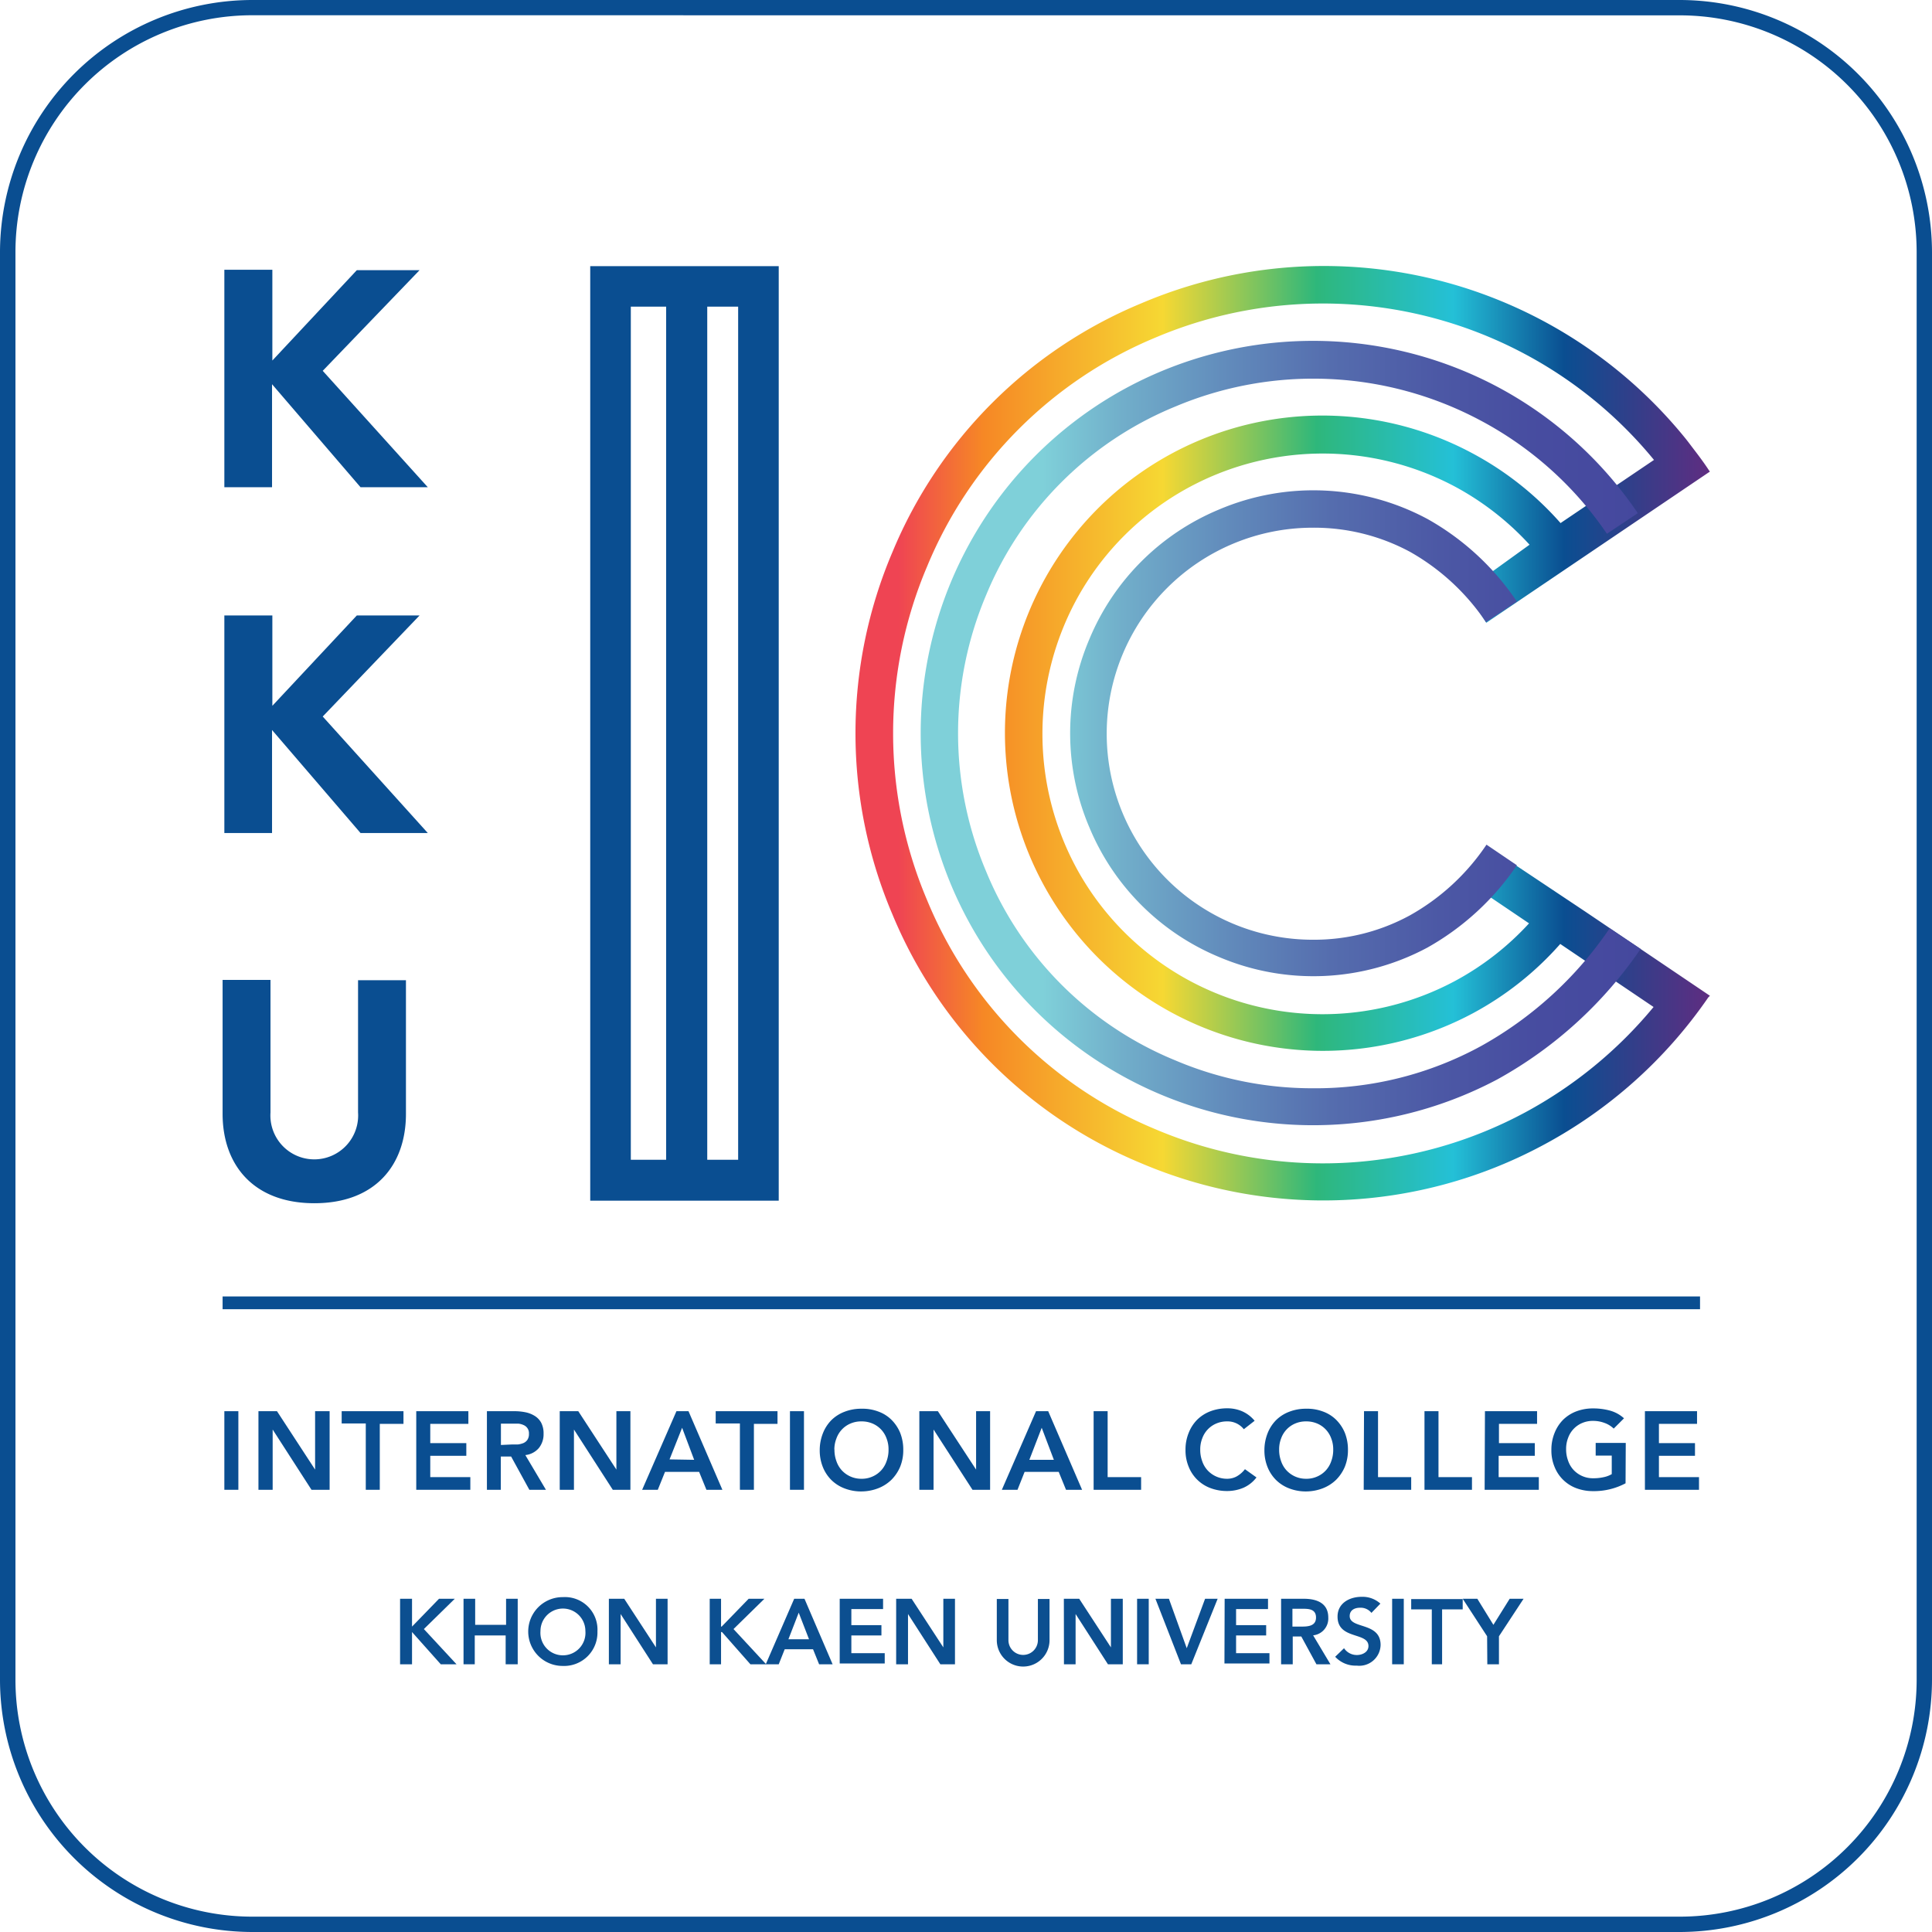
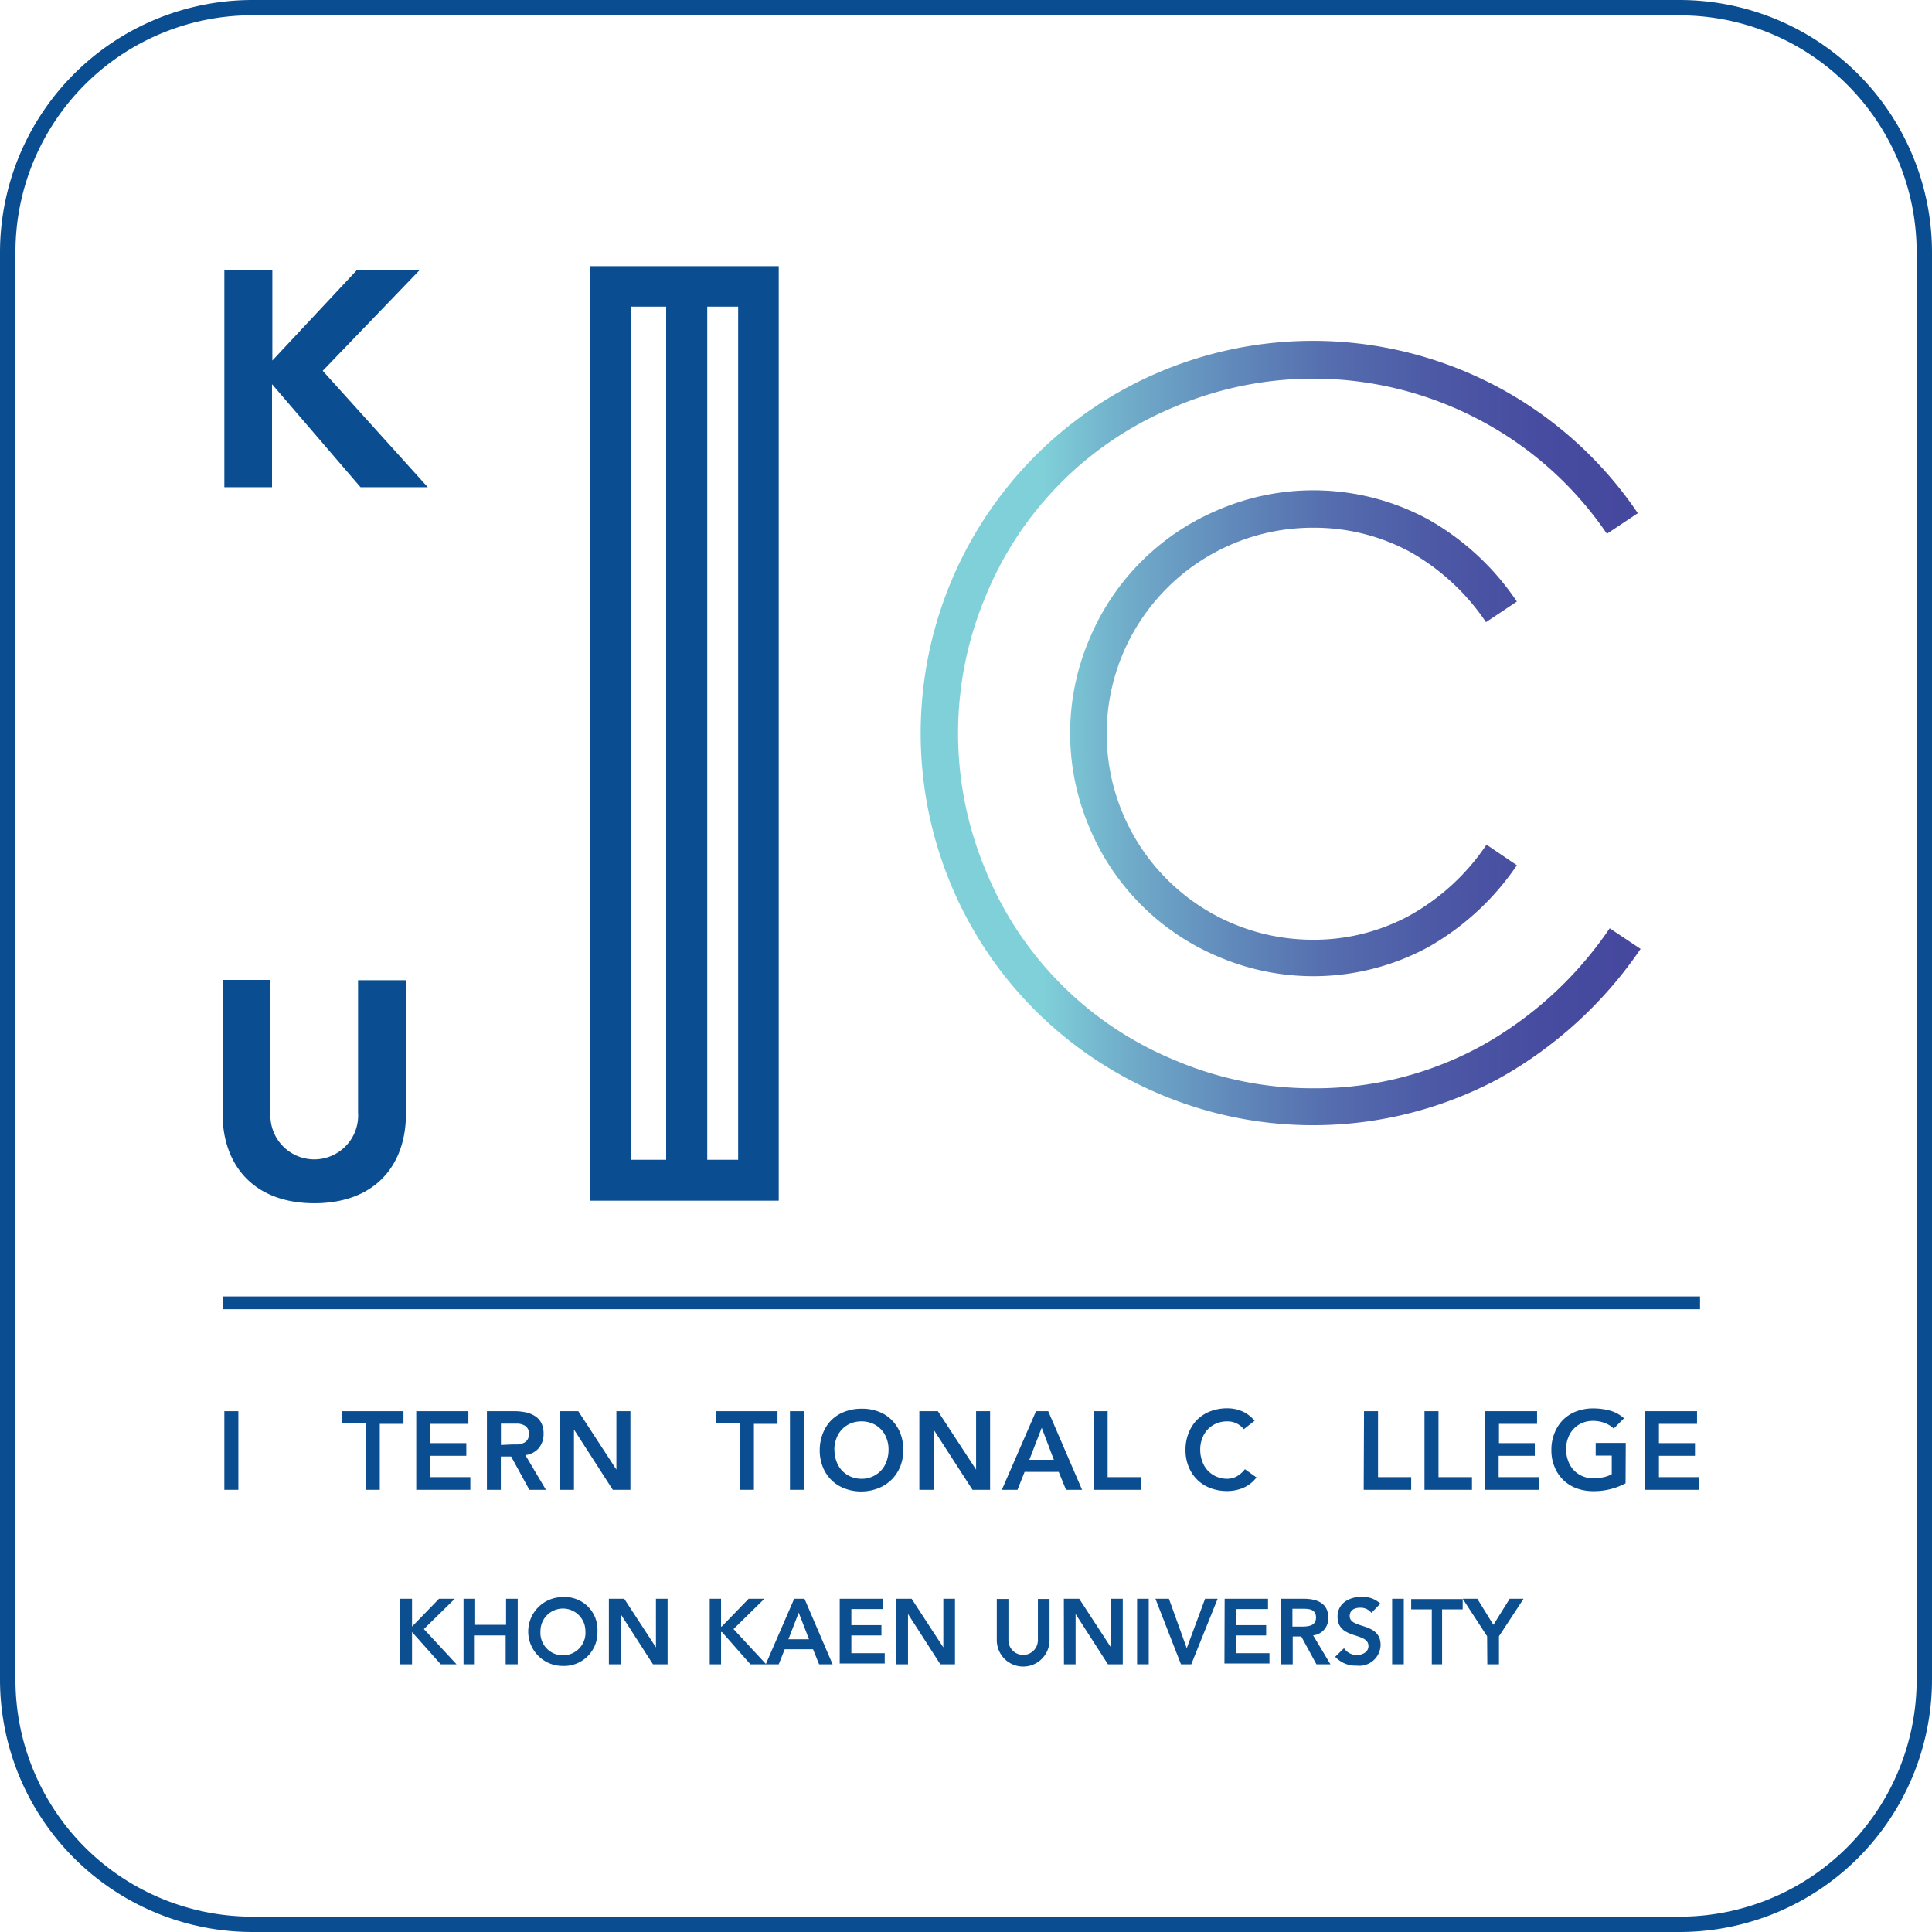
<svg xmlns="http://www.w3.org/2000/svg" viewBox="0 0 187.56 187.56">
  <defs>
    <style>.cls-1{fill:#0a4e91;}.cls-2{fill:url(#linear-gradient);}.cls-3{fill:url(#linear-gradient-2);}.cls-4{fill:#0c4f90;}</style>
    <linearGradient id="linear-gradient" x1="83.05" y1="71.19" x2="165.96" y2="71.19" gradientUnits="userSpaceOnUse">
      <stop offset="0.05" stop-color="#ef4453" />
      <stop offset="0.15" stop-color="#f68825" />
      <stop offset="0.36" stop-color="#f6d833" />
      <stop offset="0.54" stop-color="#2eb77b" />
      <stop offset="0.7" stop-color="#24c0d7" />
      <stop offset="0.83" stop-color="#0a4e91" />
      <stop offset="1" stop-color="#5f2d81" />
    </linearGradient>
    <linearGradient id="linear-gradient-2" x1="89.38" y1="71.19" x2="159.28" y2="71.19" gradientUnits="userSpaceOnUse">
      <stop offset="0.17" stop-color="#7fd0d9" />
      <stop offset="0.28" stop-color="#71aeca" />
      <stop offset="0.43" stop-color="#618abb" />
      <stop offset="0.57" stop-color="#556dae" />
      <stop offset="0.72" stop-color="#4c58a5" />
      <stop offset="0.86" stop-color="#474ca0" />
      <stop offset="1" stop-color="#45489e" />
    </linearGradient>
  </defs>
  <g id="Layer_2" data-name="Layer 2">
    <g id="Layer_1-2" data-name="Layer 1">
      <path class="cls-1" d="M163.07,187.56H24.5A24.52,24.52,0,0,1,0,163.07V24.49A24.52,24.52,0,0,1,24.5,0H163.07a24.52,24.52,0,0,1,24.49,24.49V163.07A24.52,24.52,0,0,1,163.07,187.56ZM24.5,1.48a23,23,0,0,0-23,23V163.07a23,23,0,0,0,23,23H163.07a23,23,0,0,0,23-23V24.49a23,23,0,0,0-23-23Z" />
-       <path class="cls-2" d="M166,96.67l-12.07-8.15h0l-3-2s0,0,0,0l-6-4-2.2,3.26,5.71,3.86a27.25,27.25,0,0,1-7.18,5.59,27.25,27.25,0,0,1-26.51-.43,27.17,27.17,0,0,1-9.9-9.9,27.37,27.37,0,0,1,0-27.31,27.17,27.17,0,0,1,9.9-9.9,27.3,27.3,0,0,1,26.48-.46,27.36,27.36,0,0,1,7.26,5.65l-6.2,4.47,2,3.11L166,45.78l-.08-.1c-.65-1-1.33-1.85-2-2.74l-.25-.32h0a45.22,45.22,0,0,0-13.83-11.45,45.16,45.16,0,0,0-39-1.74A44.65,44.65,0,0,0,86.65,53.57a44.9,44.9,0,0,0,0,35.23,44.65,44.65,0,0,0,24.14,24.13,45.08,45.08,0,0,0,38.92-1.71,45.44,45.44,0,0,0,16.13-14.39h0ZM148.05,108a41.49,41.49,0,0,1-35.85,1.64A40.95,40.95,0,0,1,90,87.38,41.41,41.41,0,0,1,90,55,41,41,0,0,1,112.2,32.76,41.63,41.63,0,0,1,148,34.35a41.33,41.33,0,0,1,12.57,10.3l-9.07,6.13A30.64,30.64,0,0,0,142.93,44,30.81,30.81,0,0,0,97.56,71.19,30.87,30.87,0,0,0,142.93,98.4a30.62,30.62,0,0,0,8.54-6.76l9.06,6.12A42.07,42.07,0,0,1,148.05,108Z" />
      <path class="cls-3" d="M159,49.82l-3,2a34.23,34.23,0,0,0-12.27-11,34.49,34.49,0,0,0-29.66-1.34A33.62,33.62,0,0,0,95.73,57.78a34.39,34.39,0,0,0,0,26.81,33.62,33.62,0,0,0,18.34,18.34,34,34,0,0,0,13.41,2.72,33.52,33.52,0,0,0,16.27-4.08,36.5,36.5,0,0,0,12.52-11.45l3,2a40.48,40.48,0,0,1-13.89,12.66,38.19,38.19,0,0,1-37-.66A37.79,37.79,0,0,1,94.5,90.28a38.17,38.17,0,0,1,0-38.19A38,38,0,0,1,108.38,38.2a38.18,38.18,0,0,1,37.08-.6A38.06,38.06,0,0,1,159,49.82ZM147.26,58.4l-3,2a21.77,21.77,0,0,0-7.38-6.83,19.62,19.62,0,0,0-9.44-2.34,20,20,0,0,0-20,20,20,20,0,0,0,20,20,19.43,19.43,0,0,0,9.44-2.37A21.71,21.71,0,0,0,144.31,82l2.95,2a25.66,25.66,0,0,1-8.7,8,23.44,23.44,0,0,1-20.23.9,23.32,23.32,0,0,1-12.57-12.57,23.3,23.3,0,0,1,0-18.29,23.32,23.32,0,0,1,12.57-12.57,23.43,23.43,0,0,1,20.28.93A25.42,25.42,0,0,1,147.26,58.4Z" />
      <path class="cls-1" d="M21.78,26.19h4.66V35l8.2-8.77h6.09L31.33,36l10.2,11.3H35l-8.59-10v10H21.78Z" />
-       <path class="cls-1" d="M21.78,59.75h4.66v8.77l8.2-8.77h6.09l-9.4,9.81,10.2,11.31H35l-8.59-10v10H21.78Z" />
      <path class="cls-1" d="M39.41,108.13c0,5-3,8.68-8.89,8.68s-8.91-3.7-8.91-8.68v-13h4.65V108a4.26,4.26,0,1,0,8.5,0V95.16h4.65Z" />
      <path class="cls-1" d="M71.66,25.84H57.3v90.72h3.94v0H75.6V25.84ZM61.24,112.59V29.77h3.43v82.82Zm10.42,0h-3V29.77h3Z" />
      <rect class="cls-1" x="21.61" y="125.86" width="143.43" height="1.24" />
      <g id="KKU_New_" data-name="KKU (New)">
        <path class="cls-4" d="M38.84,155.21H40v2.7H40l2.62-2.7h1.53l-3,2.94,3.17,3.42H42.79L40,158.44H40v3.13H38.84Z" />
        <path class="cls-4" d="M45,155.21h1.13v2.53h3v-2.53h1.13v6.36H49.09v-2.8h-3v2.8H45Z" />
        <path class="cls-4" d="M54.65,155.05A3.16,3.16,0,0,1,58,158.38a3.24,3.24,0,0,1-3.38,3.35,3.34,3.34,0,1,1,0-6.68Zm0,5.65a2.18,2.18,0,0,0,2.18-2.36,2.18,2.18,0,1,0-4.36,0A2.18,2.18,0,0,0,54.66,160.7Z" />
        <path class="cls-4" d="M59.11,155.21H60.6l3.08,4.72h0v-4.72h1.13v6.36H63.39l-3.14-4.88h0v4.88H59.11Z" />
        <path class="cls-4" d="M68.9,155.21H70v2.7h.06l2.62-2.7h1.53l-3,2.94,3.17,3.42H72.85l-2.76-3.13H70v3.13H68.9Z" />
        <path class="cls-4" d="M77.1,155.21h1l2.73,6.36H79.52l-.59-1.46H76.18l-.58,1.46H74.34Zm1.44,3.93-1-2.58-1,2.58Z" />
        <path class="cls-4" d="M81.52,155.21h4.21v1H82.65v1.56h2.92v1H82.65v1.72h3.24v1H81.52Z" />
        <path class="cls-4" d="M87,155.21h1.5l3.08,4.72h0v-4.72h1.13v6.36H91.29l-3.14-4.88h0v4.88H87Z" />
        <path class="cls-4" d="M101.89,159.23a2.56,2.56,0,0,1-5.12,0v-4H97.9v4a1.43,1.43,0,1,0,2.86,0v-4h1.13Z" />
        <path class="cls-4" d="M103.28,155.21h1.49l3.08,4.72h0v-4.72H109v6.36h-1.44l-3.14-4.88h0v4.88h-1.13Z" />
        <path class="cls-4" d="M110.39,155.21h1.13v6.36h-1.13Z" />
        <path class="cls-4" d="M112.17,155.21h1.31l1.73,4.8,1.78-4.8h1.22l-2.56,6.36h-1Z" />
        <path class="cls-4" d="M118.89,155.21h4.21v1H120v1.56h2.92v1H120v1.72h3.24v1h-4.37Z" />
        <path class="cls-4" d="M124.37,155.21h2.21c1.22,0,2.37.4,2.37,1.82a1.64,1.64,0,0,1-1.47,1.73l1.68,2.81H127.8l-1.47-2.7h-.83v2.7h-1.13Zm2,2.7c.64,0,1.39-.06,1.39-.88s-.7-.85-1.29-.85h-1v1.73Z" />
        <path class="cls-4" d="M133.14,156.58a1.33,1.33,0,0,0-1.11-.5c-.52,0-1,.23-1,.81,0,1.28,3,.55,3,2.81a2.07,2.07,0,0,1-2.32,2,2.69,2.69,0,0,1-2.09-.86l.86-.83a1.49,1.49,0,0,0,1.25.66c.52,0,1.12-.28,1.12-.87,0-1.39-3-.59-3-2.86,0-1.31,1.17-1.92,2.34-1.92a2.58,2.58,0,0,1,1.82.66Z" />
-         <path class="cls-4" d="M135.15,155.21h1.13v6.36h-1.13Z" />
+         <path class="cls-4" d="M135.15,155.21h1.13v6.36h-1.13" />
        <path class="cls-4" d="M139,156.24H137v-1h5v1h-2v5.33H139Z" />
        <path class="cls-4" d="M144.37,158.85,142,155.21h1.42l1.56,2.53,1.58-2.53h1.35l-2.39,3.64v2.72h-1.13Z" />
      </g>
      <g id="International_College" data-name="International College">
        <path class="cls-1" d="M21.78,137h1.36v7.63H21.78Z" />
-         <path class="cls-1" d="M25.09,137h1.8l3.7,5.67h0V137H32v7.63H30.24l-3.77-5.85h0v5.85H25.09Z" />
        <path class="cls-1" d="M35.51,138.19H33.17V137h6v1.23H36.87v6.4H35.51Z" />
        <path class="cls-1" d="M40.41,137h5.06v1.23h-3.7v1.87h3.5v1.23h-3.5v2.07h3.89v1.23H40.41Z" />
        <path class="cls-1" d="M47.27,137h2.65a5.32,5.32,0,0,1,1.07.1,2.7,2.7,0,0,1,.91.35,1.79,1.79,0,0,1,.64.67,2.23,2.23,0,0,1,.23,1.07,2.12,2.12,0,0,1-.46,1.39,2,2,0,0,1-1.31.68l2,3.37H51.39l-1.77-3.23h-1v3.23H47.27Zm2.42,3.23.58,0a2.17,2.17,0,0,0,.53-.13.91.91,0,0,0,.4-.32,1,1,0,0,0,.15-.59.85.85,0,0,0-.51-.84,1.61,1.61,0,0,0-.5-.14l-.53,0H48.63v2.07Z" />
        <path class="cls-1" d="M54.34,137h1.8l3.7,5.67h0V137h1.36v7.63H59.49l-3.77-5.85h0v5.85H54.34Z" />
-         <path class="cls-1" d="M65.67,137h1.17l3.29,7.63H68.58l-.71-1.74H64.56l-.7,1.74H62.34Zm1.72,4.72-1.17-3.11L65,141.68Z" />
        <path class="cls-1" d="M71.83,138.19H69.48V137h6v1.23H73.19v6.4H71.83Z" />
        <path class="cls-1" d="M76.69,137h1.36v7.63H76.69Z" />
        <path class="cls-1" d="M79.58,140.81a4.47,4.47,0,0,1,.31-1.67,3.78,3.78,0,0,1,.83-1.28,3.68,3.68,0,0,1,1.28-.81,4.45,4.45,0,0,1,1.62-.29,4.35,4.35,0,0,1,1.64.27,3.52,3.52,0,0,1,1.28.8,3.88,3.88,0,0,1,.85,1.27,4.42,4.42,0,0,1,.3,1.66,4.26,4.26,0,0,1-.3,1.63,4,4,0,0,1-.85,1.27,3.85,3.85,0,0,1-1.28.82,4.56,4.56,0,0,1-1.64.31A4.45,4.45,0,0,1,82,144.5a3.68,3.68,0,0,1-1.28-.81,3.74,3.74,0,0,1-.83-1.25A4.3,4.3,0,0,1,79.58,140.81Zm1.43-.09a3.15,3.15,0,0,0,.19,1.13,2.52,2.52,0,0,0,.53.9,2.56,2.56,0,0,0,1.9.81,2.51,2.51,0,0,0,1.08-.22,2.46,2.46,0,0,0,.83-.59,2.52,2.52,0,0,0,.53-.9,3.15,3.15,0,0,0,.19-1.13,2.9,2.9,0,0,0-.19-1.07,2.47,2.47,0,0,0-1.36-1.45,2.67,2.67,0,0,0-1.08-.21,2.62,2.62,0,0,0-1.07.21,2.47,2.47,0,0,0-1.36,1.45A2.9,2.9,0,0,0,81,140.72Z" />
        <path class="cls-1" d="M89.25,137h1.8l3.71,5.67h0V137h1.36v7.63H94.41l-3.78-5.85h0v5.85H89.25Z" />
        <path class="cls-1" d="M100.58,137h1.18l3.29,7.63h-1.56l-.71-1.74H99.47l-.69,1.74H97.26Zm1.73,4.72-1.18-3.11-1.2,3.11Z" />
        <path class="cls-1" d="M106.17,137h1.36v6.4h3.25v1.23h-4.61Z" />
        <path class="cls-1" d="M120.75,138.75a2,2,0,0,0-1.61-.76,2.62,2.62,0,0,0-1.07.21,2.47,2.47,0,0,0-1.36,1.45,2.9,2.9,0,0,0-.19,1.07,3.15,3.15,0,0,0,.19,1.13,2.52,2.52,0,0,0,.53.9,2.56,2.56,0,0,0,1.9.81,1.93,1.93,0,0,0,.9-.22,2.67,2.67,0,0,0,.82-.71l1.12.8a3.21,3.21,0,0,1-1.26,1,4.07,4.07,0,0,1-1.59.32,4.54,4.54,0,0,1-1.63-.29,3.63,3.63,0,0,1-2.1-2.06,4.12,4.12,0,0,1-.31-1.63,4.28,4.28,0,0,1,.31-1.67,3.78,3.78,0,0,1,.83-1.28,3.73,3.73,0,0,1,1.27-.81,4.54,4.54,0,0,1,1.63-.29,3.59,3.59,0,0,1,1.44.28,3.29,3.29,0,0,1,1.23.93Z" />
-         <path class="cls-1" d="M122.75,140.81a4.47,4.47,0,0,1,.31-1.67,3.78,3.78,0,0,1,.83-1.28,3.68,3.68,0,0,1,1.28-.81,4.45,4.45,0,0,1,1.62-.29,4.35,4.35,0,0,1,1.64.27,3.52,3.52,0,0,1,1.28.8,3.88,3.88,0,0,1,.85,1.27,4.42,4.42,0,0,1,.3,1.66,4.26,4.26,0,0,1-.3,1.63,4,4,0,0,1-.85,1.27,3.85,3.85,0,0,1-1.28.82,4.56,4.56,0,0,1-1.64.31,4.45,4.45,0,0,1-1.62-.29,3.68,3.68,0,0,1-1.28-.81,3.74,3.74,0,0,1-.83-1.25A4.3,4.3,0,0,1,122.75,140.81Zm1.43-.09a3.15,3.15,0,0,0,.19,1.13,2.52,2.52,0,0,0,.53.9,2.56,2.56,0,0,0,1.9.81,2.51,2.51,0,0,0,1.08-.22,2.46,2.46,0,0,0,.83-.59,2.52,2.52,0,0,0,.53-.9,3.15,3.15,0,0,0,.19-1.13,2.9,2.9,0,0,0-.19-1.07,2.47,2.47,0,0,0-1.36-1.45,2.67,2.67,0,0,0-1.08-.21,2.62,2.62,0,0,0-1.07.21,2.47,2.47,0,0,0-1.36,1.45A2.9,2.9,0,0,0,124.18,140.72Z" />
        <path class="cls-1" d="M132.42,137h1.36v6.4H137v1.23h-4.61Z" />
        <path class="cls-1" d="M138.29,137h1.36v6.4h3.25v1.23h-4.61Z" />
        <path class="cls-1" d="M144.16,137h5.06v1.23h-3.7v1.87H149v1.23h-3.51v2.07h3.9v1.23h-5.26Z" />
        <path class="cls-1" d="M157.81,144a6.53,6.53,0,0,1-3.16.76,4.54,4.54,0,0,1-1.63-.29,3.63,3.63,0,0,1-2.1-2.06,4.12,4.12,0,0,1-.31-1.63,4.28,4.28,0,0,1,.31-1.67,3.78,3.78,0,0,1,.83-1.28,3.73,3.73,0,0,1,1.27-.81,4.54,4.54,0,0,1,1.63-.29,6.19,6.19,0,0,1,1.64.21,3.35,3.35,0,0,1,1.37.75l-1,1a2.47,2.47,0,0,0-.89-.55,3.17,3.17,0,0,0-1.11-.2,2.62,2.62,0,0,0-1.07.21,2.47,2.47,0,0,0-1.36,1.45,2.9,2.9,0,0,0-.19,1.07,3.15,3.15,0,0,0,.19,1.13,2.52,2.52,0,0,0,.53.9,2.56,2.56,0,0,0,1.9.81,4.46,4.46,0,0,0,1-.1,2.61,2.61,0,0,0,.81-.3v-1.8h-1.56v-1.23h2.92Z" />
        <path class="cls-1" d="M159.69,137h5.06v1.23h-3.7v1.87h3.5v1.23h-3.5v2.07h3.89v1.23h-5.25Z" />
      </g>
    </g>
  </g>
</svg>